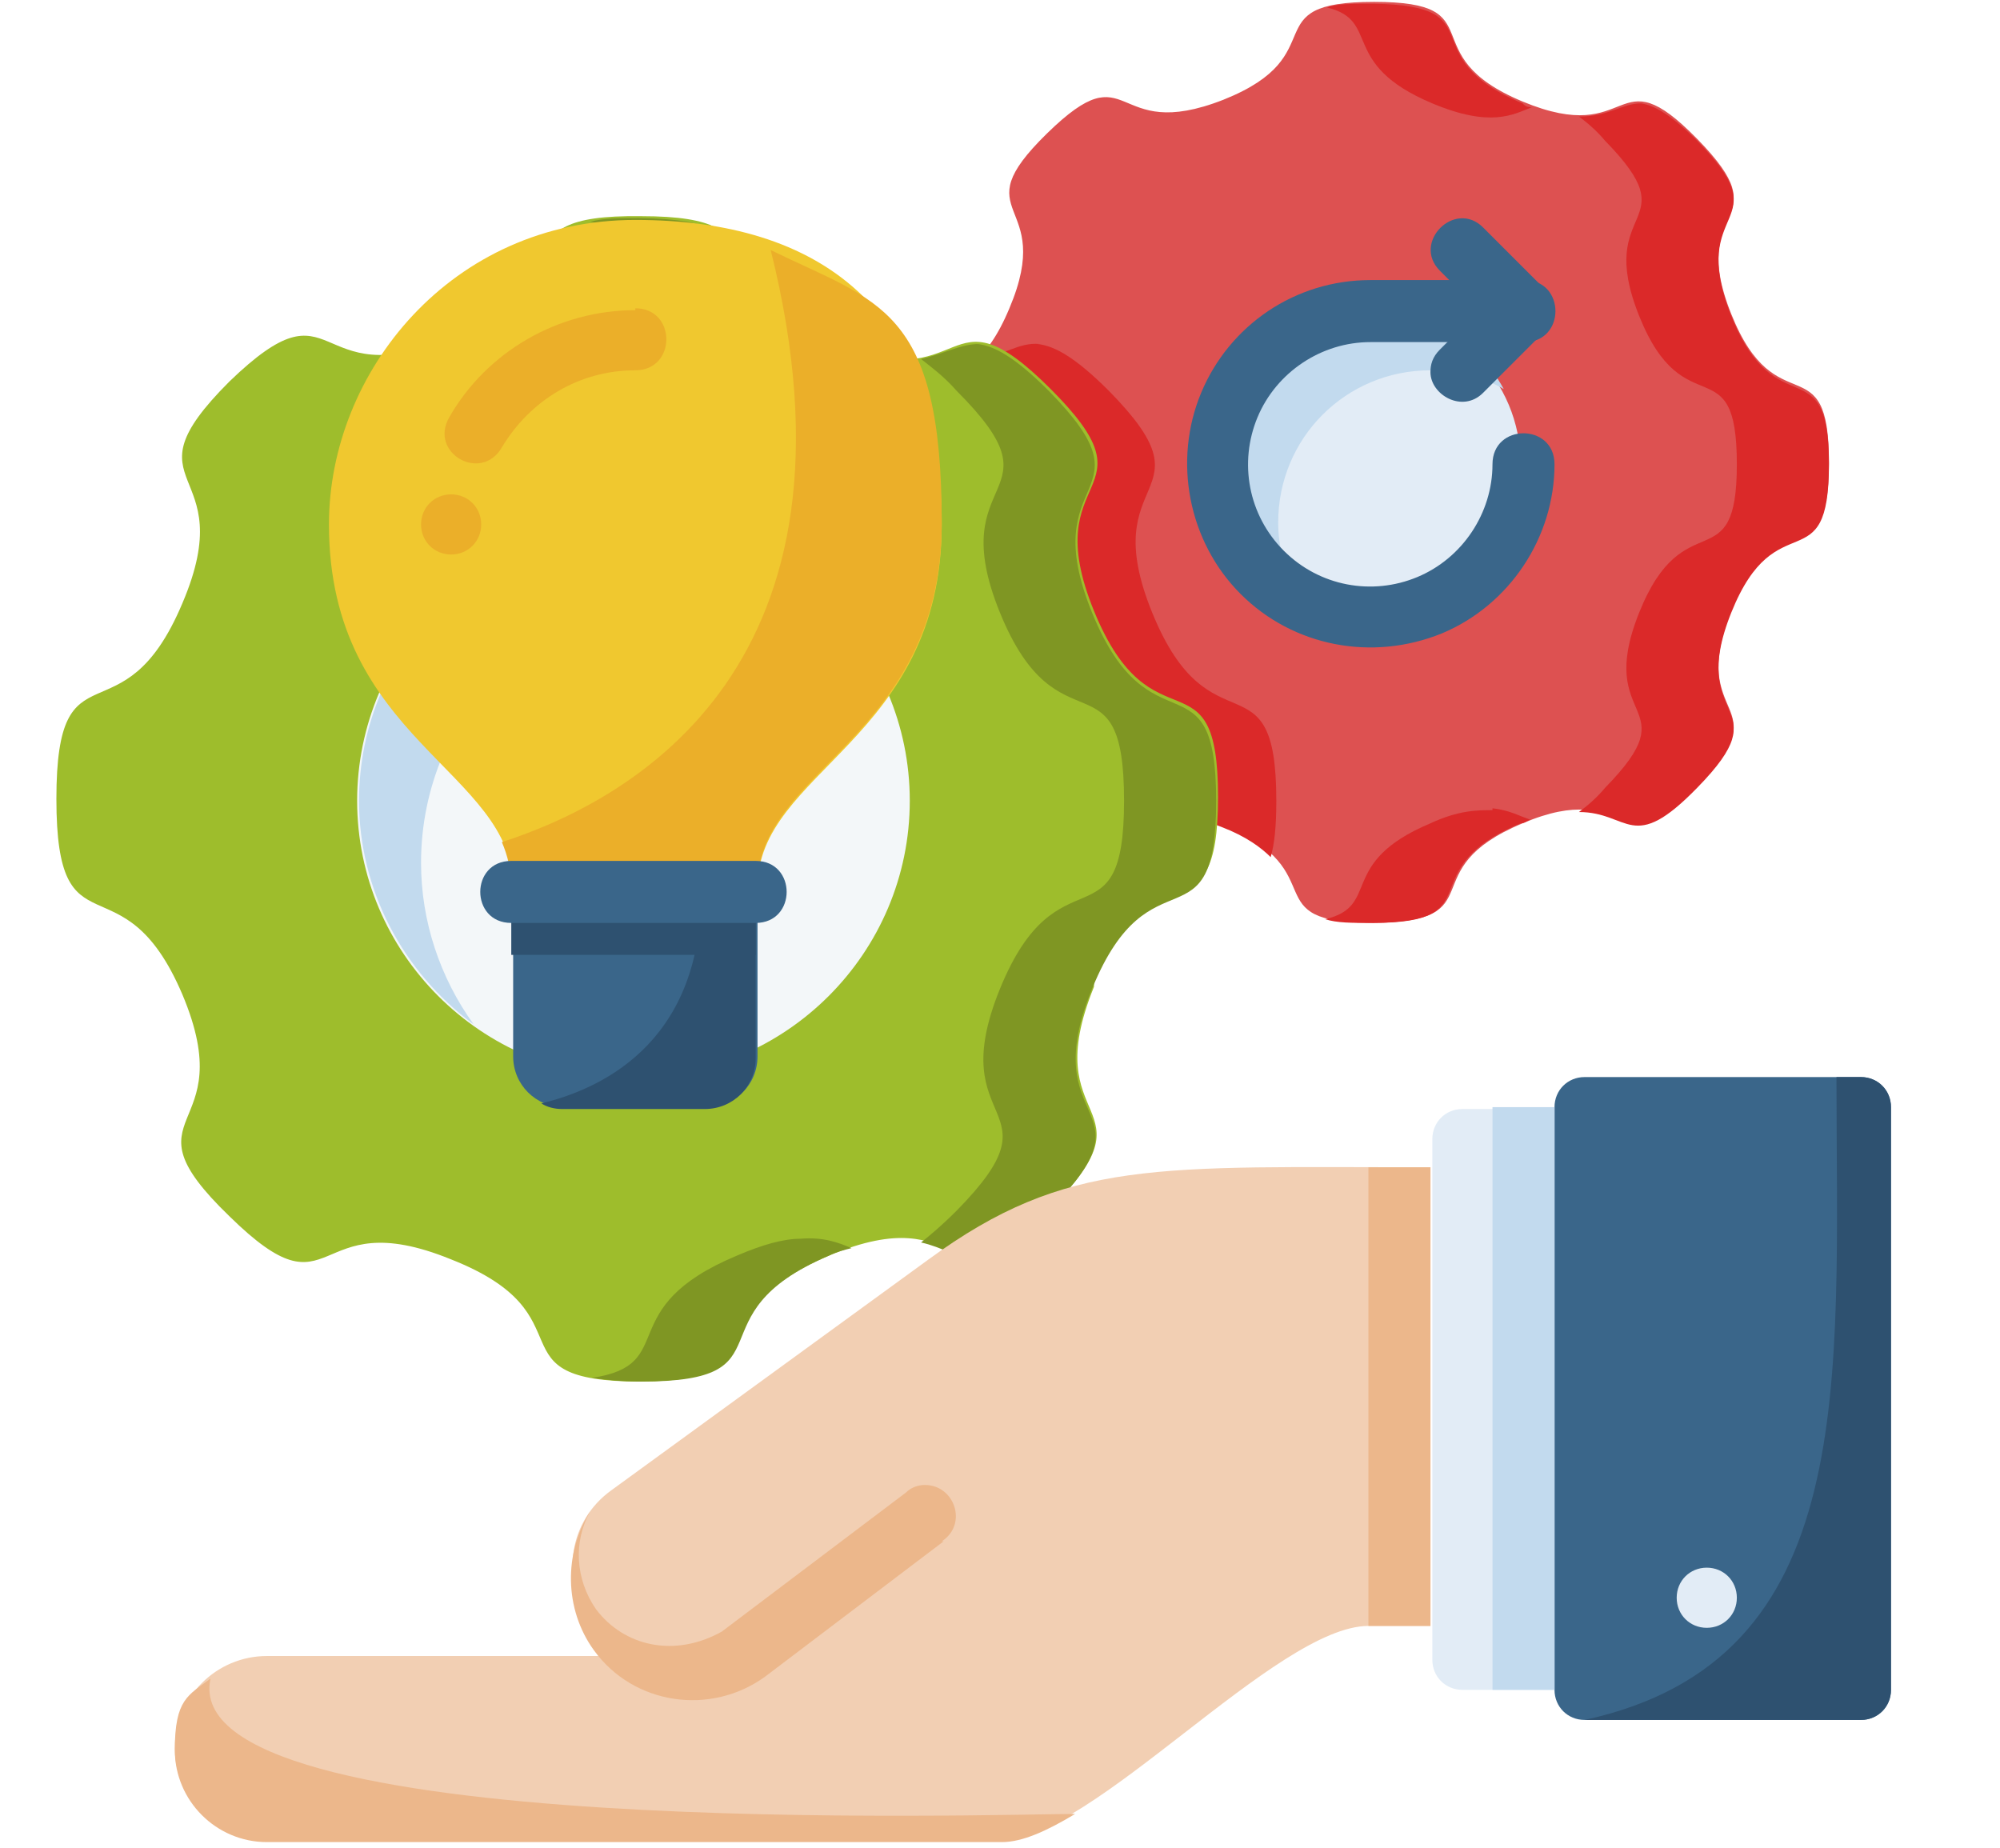
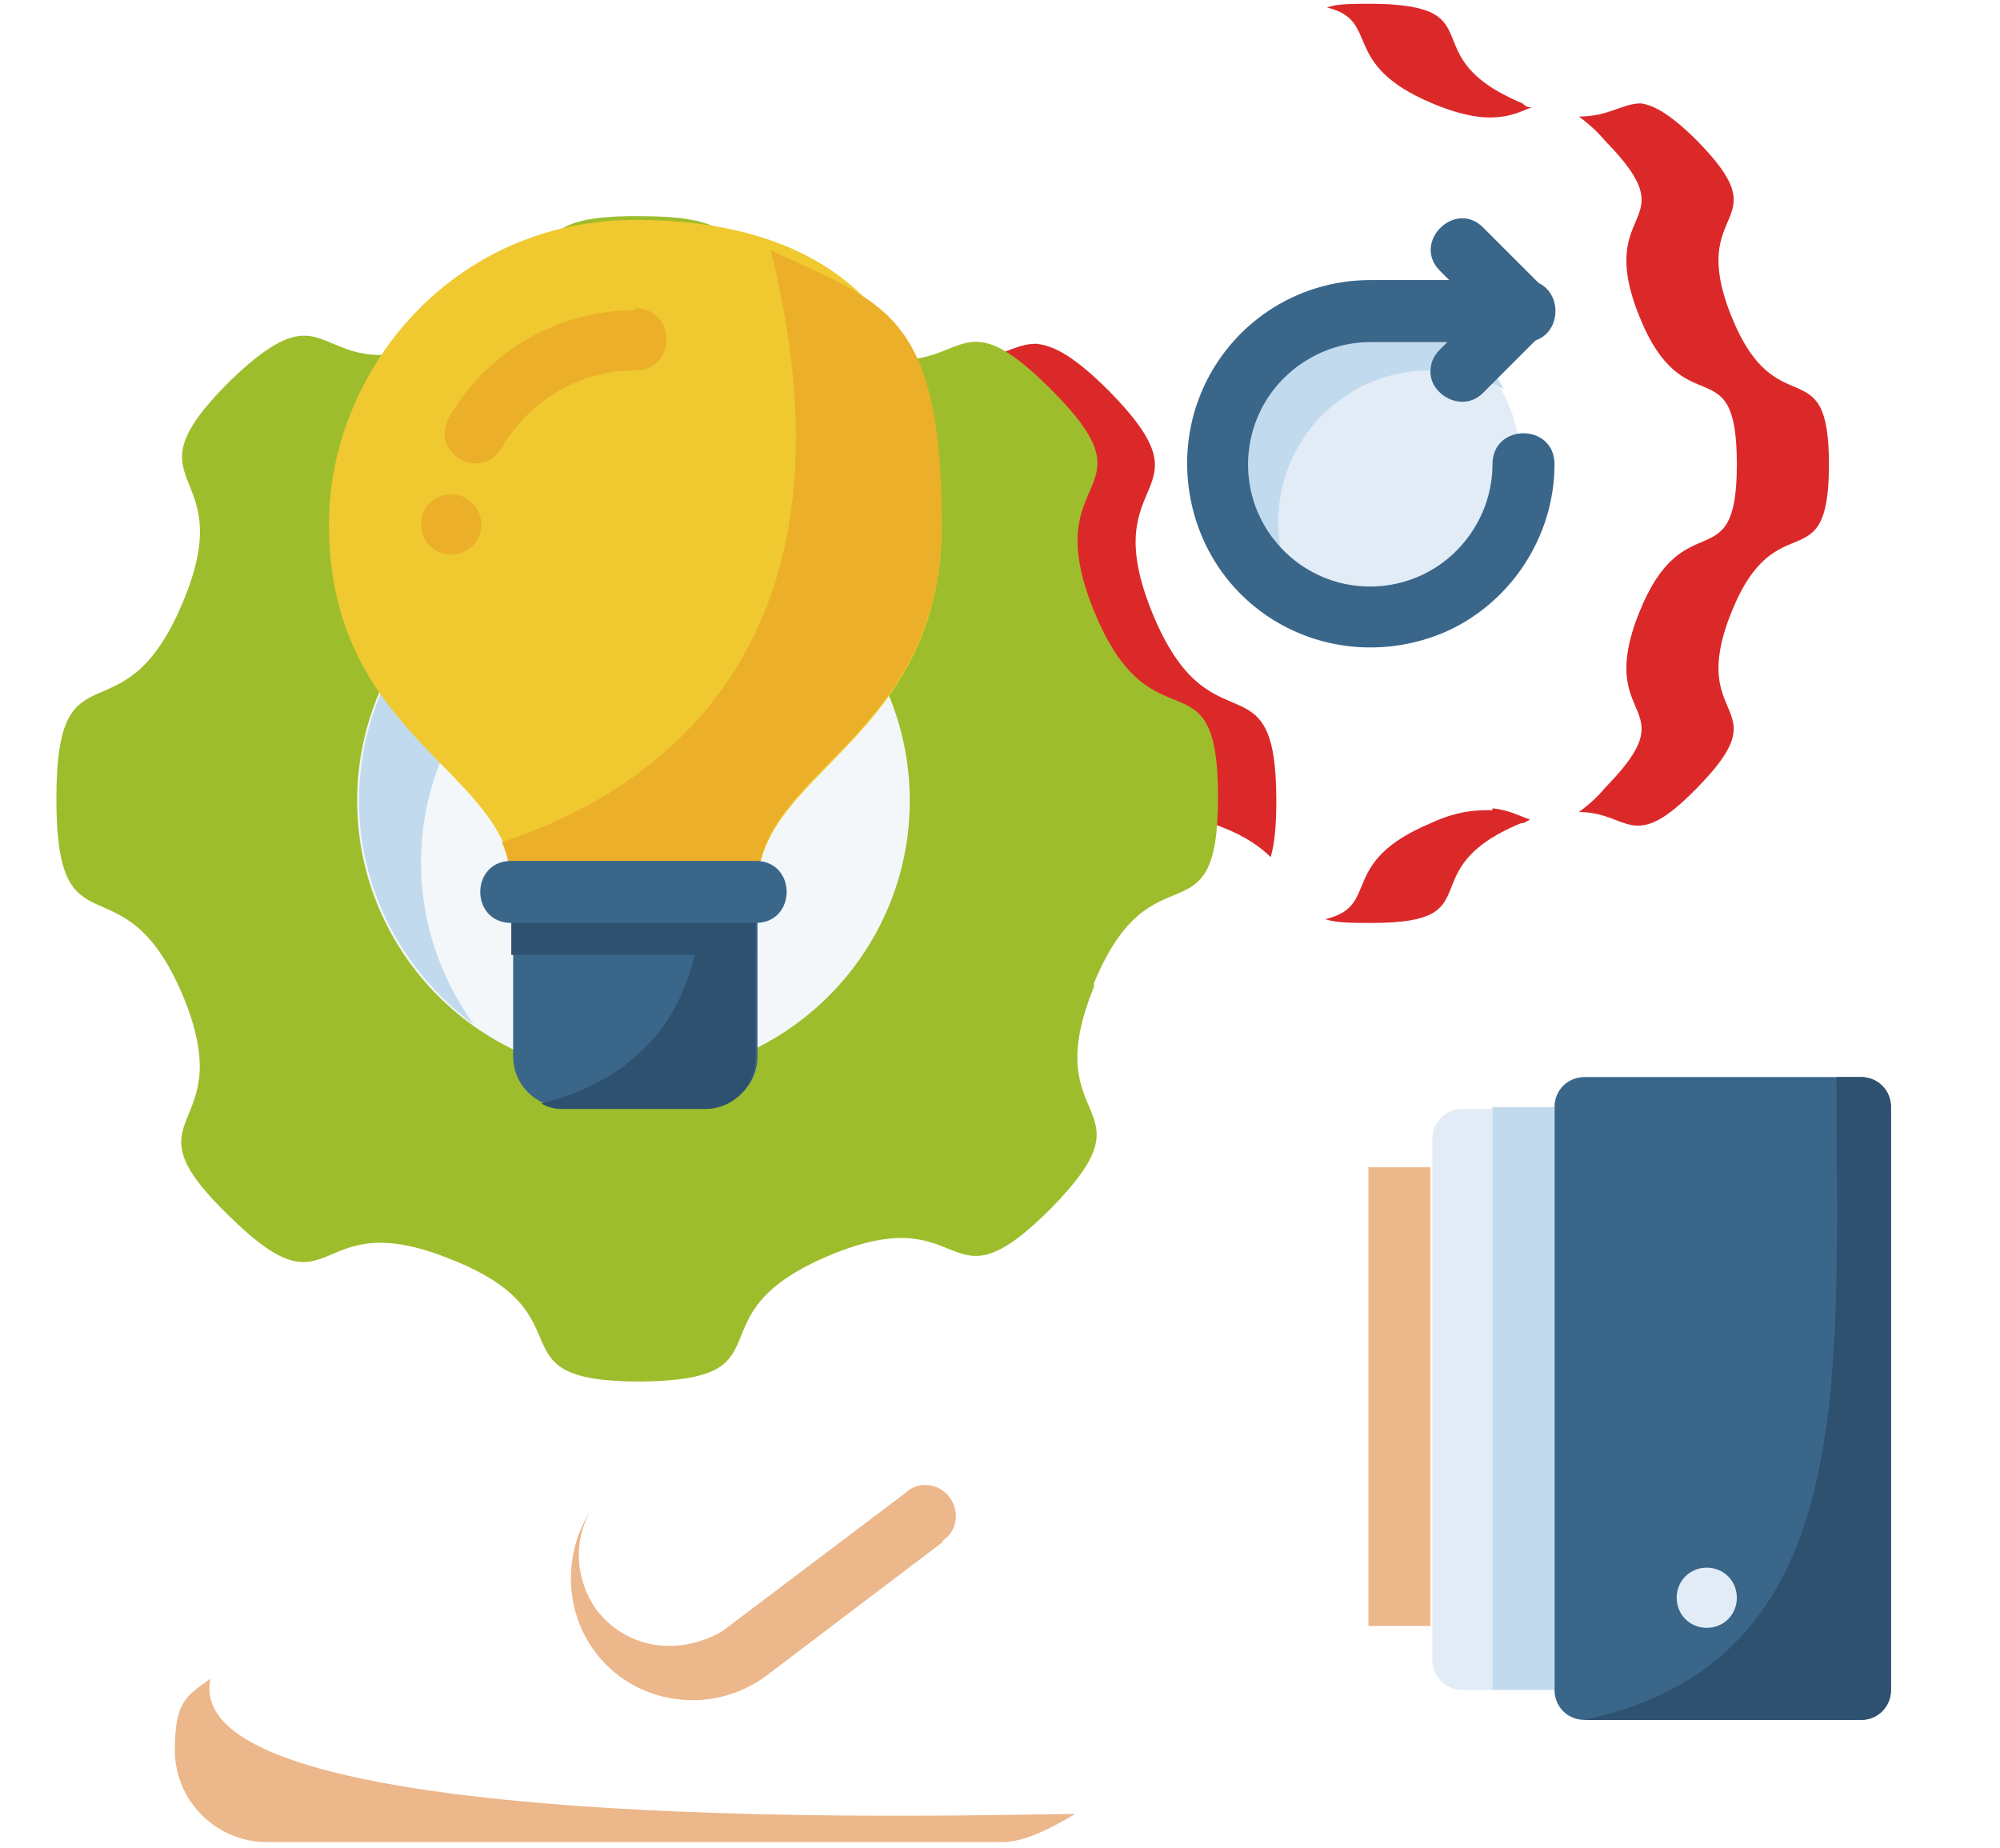
<svg xmlns="http://www.w3.org/2000/svg" version="1.1" viewBox="0 0 106.4 98.3">
  <defs>
    <style>
      .cls-1 {
        fill: #3a668a;
      }

      .cls-2 {
        fill: #c2daee;
      }

      .cls-3 {
        fill: #2e5170;
      }

      .cls-4 {
        fill: #dd5151;
      }

      .cls-5 {
        fill: none;
        stroke: #333;
        stroke-linecap: round;
        stroke-linejoin: round;
        stroke-width: 3.3px;
      }

      .cls-6 {
        fill: #f0c82f;
      }

      .cls-7 {
        fill: #ecb78b;
      }

      .cls-8 {
        fill: #f3f7f9;
      }

      .cls-9 {
        fill: #db2929;
      }

      .cls-10 {
        fill: #7f9623;
      }

      .cls-11 {
        fill: #f2cfb3;
      }

      .cls-12 {
        fill: #ebaf29;
      }

      .cls-13 {
        fill: #9ebd2c;
      }

      .cls-14 {
        fill: #e2ecf6;
      }
    </style>
  </defs>
  <g>
    <g id="_レイヤー_1" data-name="レイヤー_1">
      <g id="layer1-0">
-         <path id="path10057" class="cls-4" d="M92.1,32.5c-2.4,6,2.7,4.7-1.8,9.3-4.5,4.6-3.4-.5-9.3,2-6,2.5-1.4,5.2-7.9,5.3-6.5,0-2-2.7-8-5.2-6-2.4-4.7,2.7-9.4-1.8-4.6-4.5.5-3.3-2-9.3-2.5-5.9-5.3-1.4-5.3-8.2,0-6.8,2.8-2.2,5.3-8.2,2.5-5.9-2.6-4.8,2-9.3,4.6-4.5,3.3.6,9.4-1.8,6-2.4,1.5-5.2,8-5.2,6.5,0,1.9,2.8,7.9,5.3,6,2.5,4.8-2.6,9.3,2,4.5,4.6-.6,3.3,1.8,9.3,2.4,6,5.2,1.5,5.2,7.9,0,6.3-2.8,1.9-5.2,7.9h0Z" />
        <path id="path10367" class="cls-9" d="M55.3,18.3c-1.1-.1-1.9.6-3.4.9-1.9,1.7-3.5.3-3.6,5.5,0,6.8,2.8,2.2,5.3,8.2,2.5,5.9-2.6,4.8,2,9.3,4.6,4.5,3.3-.6,9.4,1.8,1.3.5,2.1,1.1,2.6,1.6.2-.7.3-1.6.3-3,0-8-3.5-2.4-6.6-10-3.1-7.6,3.4-6-2.3-11.8-1.8-1.8-2.9-2.4-3.8-2.5h0Z" />
        <path id="ellipse10059" class="cls-14" d="M64.7,24.7c0,4.5,3.6,8.1,8.1,8.1s8.1-3.6,8.1-8.1-3.6-8.1-8.1-8.1-8.1,3.6-8.1,8.1Z" />
        <path id="path10062" class="cls-2" d="M72.9,16.5c-4.5,0-8.1,3.6-8.1,8.1,0,3,1.6,5.7,4.2,7.1-.6-1.2-1-2.5-1-3.9,0-4.5,3.6-8.1,8.1-8.1,1.4,0,2.7.3,3.9,1-1.4-2.6-4.2-4.3-7.2-4.3Z" />
        <g>
          <path id="path10107" class="cls-9" d="M73.1.2c-1.2,0-2,0-2.5.2,2.9.7.6,3,5.6,5.1,3.1,1.3,4.3.6,5.3.2-.2,0-.3,0-.5-.2-6-2.5-1.4-5.2-7.9-5.3h0Z" />
          <path id="path10109" class="cls-9" d="M87.3,5.5c-1,0-1.7.7-3.3.7.4.3.9.7,1.4,1.3,4.5,4.6-.6,3.3,1.8,9.3,2.4,6,5.2,1.5,5.2,7.9,0,6.3-2.8,1.9-5.2,7.9-2.4,6,2.7,4.7-1.8,9.3-.5.6-1,1-1.4,1.3,2.7,0,2.8,2.3,6.3-1.3,4.5-4.6-.6-3.3,1.8-9.3,2.4-6,5.2-1.5,5.2-7.9,0-6.3-2.8-1.9-5.2-7.9-2.4-6,2.7-4.7-1.8-9.3-1.4-1.4-2.3-1.9-3-2h0Z" />
          <path id="path10111" class="cls-9" d="M79.4,43.1c-.8,0-1.8,0-3.3.7-5,2.1-2.6,4.4-5.6,5.1.6.2,1.4.2,2.5.2,6.5,0,1.9-2.8,7.9-5.3.2,0,.3-.1.5-.2-.6-.2-1.1-.5-2-.6h0Z" />
        </g>
        <path id="path10113" class="cls-13" d="M58.2,52.5c-3.1,7.6,3.4,6-2.3,11.8-5.8,5.8-4.2-.7-11.8,2.5-7.6,3.2-1.8,6.6-10,6.7-8.2,0-2.5-3.5-10.1-6.5-7.6-3.1-6,3.4-11.8-2.3-5.9-5.7.7-4.2-2.5-11.8-3.2-7.5-6.7-1.8-6.7-10.4,0-8.6,3.5-2.8,6.7-10.4,3.2-7.5-3.3-6,2.5-11.8,5.9-5.7,4.2.8,11.8-2.3,7.6-3.1,1.9-6.6,10.1-6.5,8.2,0,2.5,3.5,10,6.7,7.6,3.2,6-3.3,11.8,2.5,5.8,5.8-.8,4.2,2.3,11.8,3.1,7.6,6.6,1.9,6.6,9.9,0,8-3.5,2.4-6.6,9.9h0Z" />
        <path id="circle10115" class="cls-8" d="M48.4,42.6c0,8.1-6.6,14.7-14.7,14.7s-14.7-6.6-14.7-14.7c0-8.1,6.6-14.7,14.7-14.7s14.7,6.6,14.7,14.7Z" />
        <path id="path10122" class="cls-1" d="M40.3,47.5v8.7c0,1.5-1.2,2.7-2.7,2.7h-7.6c-1.5,0-2.7-1.2-2.7-2.7v-8.7h13Z" />
        <path id="path10124" class="cls-2" d="M33.8,27.9c-8.1,0-14.7,6.6-14.7,14.7,0,4.7,2.3,9.1,6.1,11.9-1.8-2.5-2.8-5.5-2.8-8.6,0-8.1,6.6-14.7,14.7-14.7,3.1,0,6.1,1,8.6,2.8-2.8-3.8-7.2-6.1-11.9-6.1h0Z" />
-         <path id="path10128" class="cls-10" d="M34,11.6c-1.1,0-1.9,0-2.6.2,4.7.7,1,3.7,7.7,6.5,3.3,1.4,4.9.9,6.1.4-.4-.1-.8-.3-1.2-.4-7.6-3.2-1.8-6.6-10-6.7h0ZM52.1,18.3c-1,0-1.8.5-3.1.8.5.4,1.2.9,1.9,1.7,5.8,5.8-.8,4.2,2.3,11.8,3.1,7.6,6.6,1.9,6.6,10,0,8-3.5,2.4-6.6,10-3.1,7.6,3.4,6-2.3,11.8-.8.8-1.4,1.3-1.9,1.7,2.3.5,2.9,2.3,6.8-1.7,5.8-5.8-.8-4.2,2.3-11.8,3.1-7.6,6.6-1.9,6.6-10,0-8-3.5-2.4-6.6-10-3.1-7.6,3.4-6-2.3-11.8-1.8-1.8-2.9-2.4-3.8-2.5h0ZM42.6,65.9c-.9,0-2,.3-3.4.9-6.7,2.8-3,5.8-7.7,6.5.7.1,1.5.2,2.6.2,8.2,0,2.5-3.5,10-6.7.4-.2.8-.3,1.2-.4-.7-.3-1.5-.6-2.7-.5h0Z" />
        <path id="path10178" class="cls-1" d="M72.9,14.9c-4,0-7.5,2.4-9,6-1.5,3.6-.7,7.9,2.1,10.7,2.8,2.8,7,3.6,10.7,2.1,3.6-1.5,6-5.1,6-9,0-2.2-3.3-2.2-3.3,0,0,2.6-1.6,5-4,6-2.4,1-5.2.5-7.1-1.4-1.9-1.9-2.4-4.7-1.4-7.1,1-2.4,3.4-4,6-4h8.2c2.2,0,2.2-3.3,0-3.3h-8.2Z" vector-effect="none" />
        <path id="path10185" class="cls-3" d="M37.3,47.5c0,8.2-5.6,10.5-8.5,11.2.3.2.7.3,1.1.3h7.6c1.5,0,2.7-1.2,2.7-2.7v-8.7h-3Z" />
        <path id="path10189" class="cls-5" d="M38.7,34.4l-4.9,4.8-4.9-4.8" />
        <path id="path10193" class="cls-6" d="M40.3,47.2c0-6.2,9.8-7.8,9.8-19.3s-6.5-16.2-16.3-16.2-16.3,8.1-16.3,16.2c0,11.5,9.8,13.1,9.8,19.3h13.1Z" />
        <path id="path10197" class="cls-12" d="M41,13.3c5.5,22-7.2,29.2-14.3,31.5.3.7.5,1.5.5,2.3h13.1c0-6.2,9.8-7.8,9.8-19.3s-3.4-11.7-9.1-14.5h0Z" />
        <path id="path10201" class="cls-12" d="M33.8,16.5c-4.1,0-7.9,2.2-9.9,5.7-1.1,1.9,1.7,3.5,2.8,1.6,1.5-2.5,4.1-4.1,7.1-4.1,2.2,0,2.2-3.3,0-3.3h0Z" vector-effect="none" />
        <path id="circle10203" class="cls-12" d="M25.6,27.9c0,.9-.7,1.6-1.6,1.6s-1.6-.7-1.6-1.6.7-1.6,1.6-1.6,1.6.7,1.6,1.6Z" />
        <path id="path10350" class="cls-3" d="M27.2,47.5v3.3h13v-3.3h-13Z" vector-effect="none" />
        <path id="path10329" class="cls-1" d="M27.2,45.8c-2.2,0-2.2,3.3,0,3.3h13c2.2,0,2.2-3.3,0-3.3h-13Z" vector-effect="none" />
        <path id="path10379" class="cls-1" d="M82.2,15.4l-3.3-3.3c-1.5-1.5-3.8.8-2.3,2.3l2.1,2.1-2.1,2.1c-.4.4-.5.8-.5,1.2,0,1.2,1.7,2.2,2.8,1.1l3.3-3.3c.3-.3.4-.7.4-1.1,0-.4-.1-.8-.4-1.1h0Z" vector-effect="none" />
        <path id="path9707" class="cls-14" d="M82.7,58.9v31h-4.9c-.9,0-1.6-.7-1.6-1.6v-27.7c0-.9.7-1.6,1.6-1.6h4.9Z" />
        <path id="rect9709" class="cls-1" d="M99,57.3h-14.7c-.9,0-1.6.7-1.6,1.6v31c0,.9.7,1.6,1.6,1.6h14.7c.9,0,1.6-.7,1.6-1.6v-31c0-.9-.7-1.6-1.6-1.6h0Z" />
        <path id="path9711" class="cls-2" d="M82.7,58.9v31h-3.3v-31h3.3Z" />
-         <path id="path9714" class="cls-11" d="M76.1,62.1v24.4h-3.3c-4.9,0-14.7,11.4-19.6,11.4H14.2c-2.7,0-4.9-2.2-4.9-4.9s2.2-4.9,4.9-4.9h20.4c-1.2-.3-2.4-.9-3.2-2-1.6-2.2-1.1-5.2,1.1-6.8l16.9-12.3c7.4-5.4,12.1-4.9,26.8-4.9h0Z" />
-         <path id="path9721" class="cls-7" d="M76.1,62.1v24.4h-3.3v-24.4c1.1,0,2,0,3.3,0Z" />
+         <path id="path9721" class="cls-7" d="M76.1,62.1v24.4h-3.3v-24.4Z" />
        <path id="path9940" class="cls-7" d="M57.2,96.5c-1.5.9-2.8,1.5-3.9,1.5H14.2c-2.7,0-4.9-2.2-4.9-4.9s.7-2.9,1.9-3.8c-1.9,8.7,42.1,7.2,46,7.2h0Z" />
        <path id="path9968" class="cls-7" d="M50.2,82l-9.5,7.2s0,0,0,0c-2.9,2.1-7,1.5-9.1-1.4-1.6-2.2-1.6-5.2-.2-7.4-.9,1.6-.8,3.6.3,5.2,1.5,2,4.2,2.6,6.7,1.2l9.8-7.4c.3-.3.7-.4,1-.4,1.6,0,2.3,2.1.9,3h0Z" vector-effect="none" />
        <path id="circle9970" class="cls-14" d="M89.2,85c0,.9.7,1.6,1.6,1.6s1.6-.7,1.6-1.6-.7-1.6-1.6-1.6-1.6.7-1.6,1.6Z" />
        <path id="path9976" class="cls-3" d="M97.7,57.3c0,16.3,1.3,31-13.4,34.2h14.7c.9,0,1.6-.7,1.6-1.6v-31c0-.9-.7-1.6-1.6-1.6h-1.3Z" />
      </g>
    </g>
  </g>
</svg>